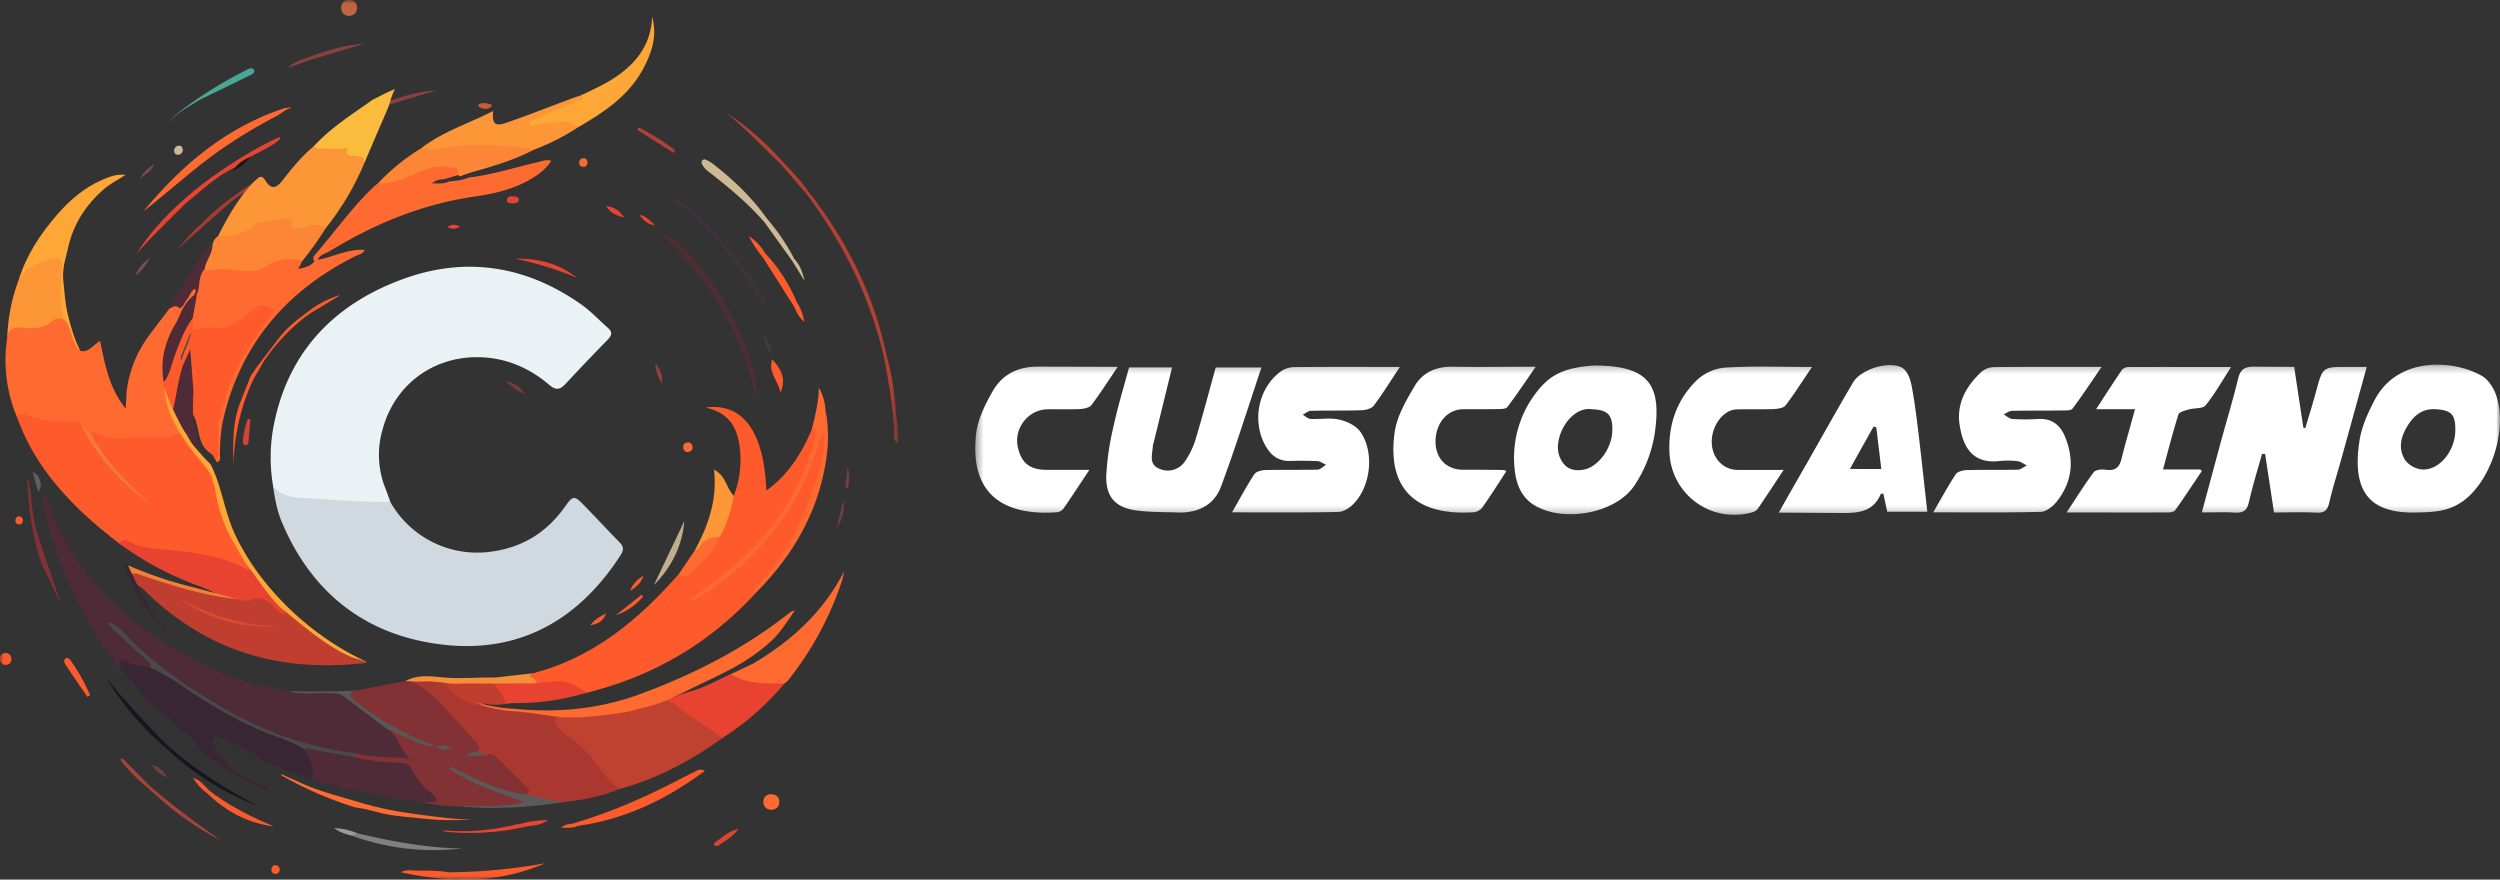
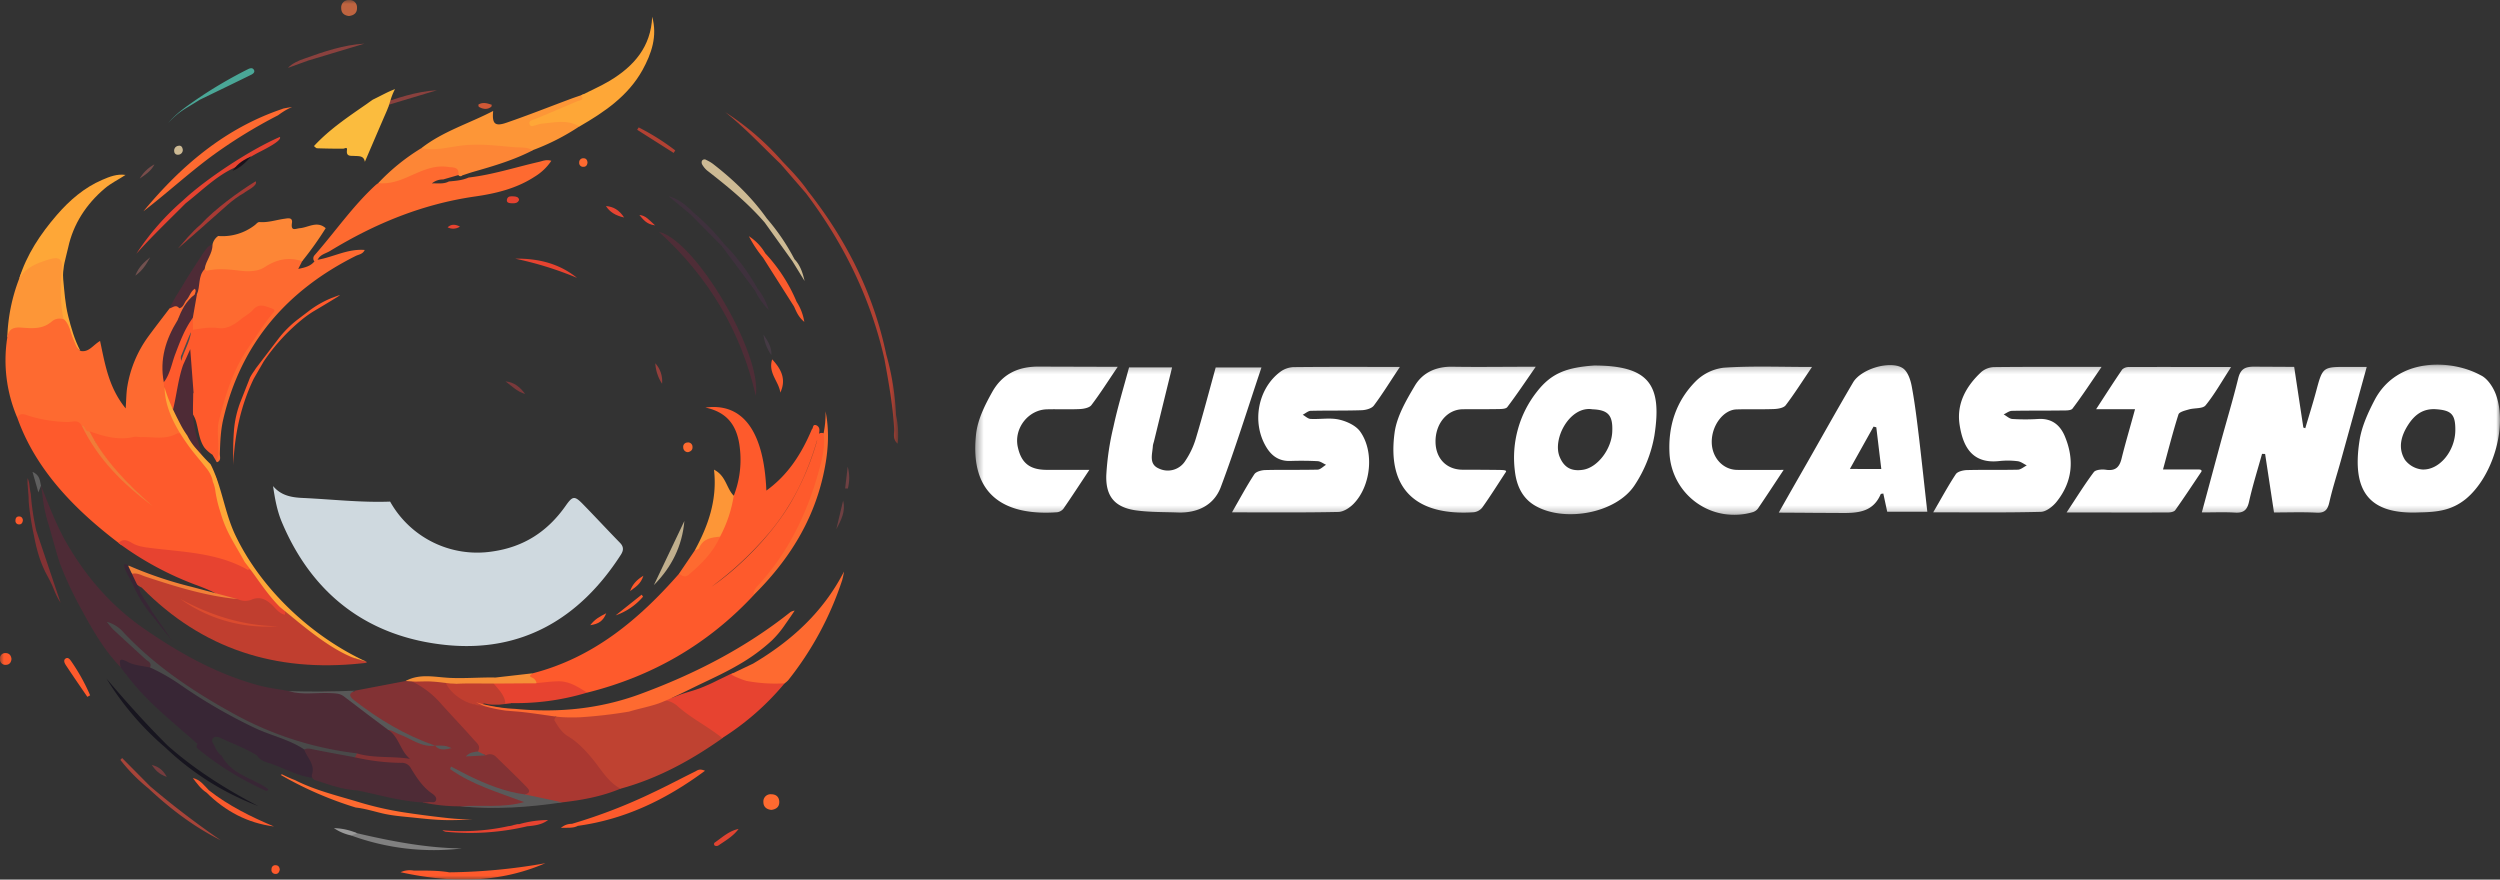
<svg xmlns="http://www.w3.org/2000/svg" width="324" height="114" fill="none">
  <rect width="100%" height="100%" fill="#333333" stroke="none" />
  <mask id="a" width="117" height="114" x="0" y="0" maskUnits="userSpaceOnUse" style="mask-type:luminance">
    <path fill="#fff" d="M116.389 0H0v114h116.389V0Z" />
  </mask>
  <g mask="url(#a)">
    <path fill="#A63A34" d="M33.133 23.495c-2.267 1.393-5.31 3.622-7.1 5.58-1.3 1.09-2.319 2.422-2.968 3.132l3.254-2.848c.405-.363.804-.735 1.22-1.085 1.334-1.127 2.536-2.412 4.09-3.27.295-.281 1.85-.95 1.504-1.509Z" />
-     <path fill="#EBF2F5" d="M35.393 62.994a21.979 21.979 0 0 1 .167-8.283c1.981-9.384 7.954-15.367 16.683-18.55 8.14-2.97 15.938-1.722 23.052 3.271 1.268.888 2.34 2.047 3.508 3.077.575.507.507.956-.013 1.486a326.473 326.473 0 0 0-5.494 5.752c-.702.761-1.245.878-2.107.137-2.64-2.26-5.717-3.55-9.224-3.594-6.004-.06-10.939 3.718-12.428 9.536a11.647 11.647 0 0 0 .386 7.401c.233.586.434 1.187.65 1.776-.196.537-.638.573-1.124.588-2.64.084-5.278.07-7.896-.312-.91-.15-1.833-.202-2.754-.157-1.676.109-2.858-.487-3.406-2.128Z" />
    <path fill="#CFD9DF" d="M35.391 62.995c.992 1.187 2.283 1.466 3.787 1.537 3.804.172 7.575.618 11.382.476a12.934 12.934 0 0 0 13.216 6.468c4.112-.576 7.203-2.6 9.542-5.938.895-1.267 1.14-1.31 2.209-.22 1.618 1.654 3.19 3.355 4.806 5.011.507.508.507.982.13 1.568-5.302 8.245-12.811 12.68-22.624 11.697-10.058-1.015-17.345-6.47-21.32-15.948-.613-1.463-.902-3.064-1.128-4.651Z" />
    <path fill="#FE5A2C" d="M97.637 77.177c-5.92 6.34-13.13 10.49-21.535 12.587-.287-.033-.586.06-.865-.05-1.636-.657-3.297-.98-5.072-.635a1.11 1.11 0 0 1-.73-.144c-.277-.175-.361-.546-.673-.682-.269-.12-.56-.254-.507-.591.063-.442.588-.135.788-.404 7.863-2.029 13.754-6.964 18.961-12.904.875-.086 1.39-.76 1.915-1.314 1.098-1.159 2.435-2.168 2.828-3.855a11.824 11.824 0 0 0 1.438-3.72c.127-.576.34-1.015.916-1.225a12.842 12.842 0 0 0 .804-5.958c-.254-2.68-1.291-4.79-4.49-5.463 4.903-.654 7.594 3.132 7.906 10.759 2.863-2.067 4.588-4.844 5.897-7.939.202-.157.073-.67.537-.537a.63.63 0 0 1 .436.568c.013.25-.026.5-.114.735-1.268 4.631-3.236 8.892-6.353 12.605a42.976 42.976 0 0 1-7.51 7.026c3.044-2.052 7.766-6.458 10.445-11.193a34.8 34.8 0 0 0 3.208-7.644c.124-.431-.026-1.367.994-1.014.464 1.595.03 3.178-.317 4.676a33.29 33.29 0 0 1-8.352 15.471c-.22.257-.407.54-.555.845ZM15.744 70.644C9.999 66.332 4.696 61.087 2.236 54.123c-.223-.931.723-.807 1.428-.713.744.109 1.48.267 2.204.474 1.177.276 2.392.347 3.594.21.897-.07 1.443.176 1.836.924.905 2.924 3.353 6.087 7.26 9.523-2.089-1.894-4.663-4.311-6.367-7.469-.188-.347-1.07-1.08-.812-1.565.705-.583 1.864.323 2.488.559.86.33 1.702.481 2.584.22.678-.2 1.337-.013 2.004 0a27.06 27.06 0 0 0 4.9-.233c.507.068.82.446 1.063.824.989 1.545 2.125 2.978 3.246 4.423.507.662.553 1.507.692 2.326.584 3.447 2.306 6.505 4.023 9.498.213.37.477.667.165 1.088-.457.35-.893.081-1.314-.068-2.58-.926-5.164-1.695-7.966-1.776-1.476-.038-2.96-.525-4.484-.532-.546 0-1.043-.35-1.474-.672a2.488 2.488 0 0 0-1.562-.52Z" />
    <path fill="#4E2B36" d="M53.463 97.636c-.959-1.113-1.71-2.404-2.843-3.37-1.306-.842-2.43-1.923-3.66-2.861-1.494-1.141-3.043-1.968-5.047-1.775-1.497.166-3.01.143-4.502-.069-1.326-.253-2.673-.4-3.969-.76-5.397-1.47-10.198-4.163-14.763-7.318-4.129-2.853-7.355-6.52-9.891-10.837-1.448-2.452-2.422-5.093-3.472-7.71 0 .036 0 .071.017.104.097.563.173 1.121.231 1.69a19.84 19.84 0 0 0 .779 3.405c.327 1.136.636 2.283.964 3.416.147.508.306 1.015.474 1.522a47.655 47.655 0 0 0 2.49 5.39c1.542 2.848 3.1 5.686 5.387 8.037.72-.14 1.38.175 2.07.276.636.097 1.268.47 1.917.041.307-.279.37-.545.277-.784 7.372 6.326 16.135 10.652 26.394 12.129 2.118.507 4.312.284 6.442.563.918.142 1.25-.452.705-1.089Z" />
    <path fill="#823234" d="M46.26 97.644c2.236.657 4.565.325 6.878.703-1.289-1.037-1.418-2.871-2.823-3.749.434-.441.725 0 1.088.15 1.595.682 3.097 1.626 4.87 1.826.066.035.131.073.195.114-.048 0-.079-.05-.13-.079-2.764-.585-5.209-1.846-7.49-3.451-1.029-.726-2.028-1.487-3.042-2.237-.345-.254-.947-.431-.837-.992.109-.56.794-.025 1.055-.421l6.553-1.25c.234-.16.492-.094.743-.087 2.161.28 3.551 1.745 4.883 3.25 1.331 1.503 2.746 2.921 4.01 4.481.448.555.76 1.159-.067 1.692-.076.02-.154.033-.233.04h.081c.409.02.566-.441.941-.48.761-.149 1.365.092 1.925.637 1.197 1.167 2.351 2.377 3.599 3.495.987.885.781 1.717-.393 2.047a27.669 27.669 0 0 1-7.426-2.551c1.689.999 4.141 1.732 6.594 2.427.325.091.672.111.928.352a.51.51 0 0 1 .152.573c-.073.196-.253.193-.415.214-2.75.319-5.526.37-8.286.152a22.69 22.69 0 0 1-4.82-.508c.3-.57.298-1.09-.22-1.554a1.941 1.941 0 0 1-.487-.571c-.999-2.156-2.909-2.536-4.989-2.584-.803-.016-1.572-.254-2.363-.32a.905.905 0 0 1-.898-.74c-.008-.305.208-.442.424-.579Z" />
    <path fill="#AA3831" d="M68.022 102.957c.98-.254.404-.776.122-1.068-1.245-1.283-2.536-2.51-3.822-3.766a1.08 1.08 0 0 0-1.362-.23c-.254-.349-.938.202-1.014-.508.423-.713-.183-1.116-.535-1.522-1.439-1.628-2.947-3.196-4.393-4.819a11.742 11.742 0 0 0-3.678-2.752c1.119-.555 2.283-.048 3.424-.152.396.061.82-.066 1.19.178 1.194 1.253 2.133 2.856 4.11 3.064 2.177.116 4.312.727 6.486.877 1.149.079 2.267 0 3.373.507a13.145 13.145 0 0 0 2.704 2.572c1.521 1.015 2.587 2.488 3.69 3.898.543.693.979 1.453 1.775 1.912.409.239.584.591.34 1.058-2.422 1.015-4.966 1.481-7.553 1.776-1.164.116-2.315-.132-3.482-.11-.48.016-1.337.003-1.375-.915Z" />
    <path fill="#BF4231" d="M80.427 102.214c-1.59-.837-2.443-2.386-3.518-3.708-.964-1.184-1.97-2.282-3.297-3.084-.804-.484-1.316-1.293-1.776-2.1.196-.779.86-.705 1.428-.76 4.373-.44 8.766-.739 12.976-2.136a1.285 1.285 0 0 1 1.29.253c1.804 1.367 3.784 2.476 5.58 3.868.375.294.761.556.508 1.126-4.061 2.871-8.37 5.22-13.191 6.541Z" />
    <path fill="#C03E2F" d="M46.758 85.982c-10.99 1.152-20.544-1.841-28.373-9.817-.822-.393-1.316-1.015-1.33-1.953.402-.411.78-.076 1.155.04 2.24.693 4.43 1.522 6.72 2.06 1.93.456 4.63 1.407 5.834.585.363.08.725.33 1.09.226 2.301-.66 3.782.64 5.205 2.108 2.668 2.402 8.603 5.846 8.755 6.01.451.214 2.985.617.944.741Z" />
-     <path fill="#FD9637" d="M47.212 19.963c-.936-.29-1.497-1.388-2.443-1.357-1.356.043-2.764-.254-4.083.33-1.57 1.293-2.838 2.858-4.078 4.453-.868 1.116-1.522 1.139-2.222 0-.353-.568-.621-.609-1.058-.22-2.739 2.44-5.05 7.415-5.05 7.415.087.589.468.761.998.688 1.29-.206 2.637-.437 3.685-1.19 1.047-.753 2.242-.614 3.353-.928.355-.1.629.14.821.459.444.738 1.073.784 1.862.583a22.551 22.551 0 0 1 3.21-.621 35.08 35.08 0 0 0 5.073-8.593c.206-.367.233-.926-.068-1.02Z" />
    <path fill="#FE6A30" d="m39.16 33.853-.508 1c.903-.186 1.596-.36 2.098-.977a.44.44 0 0 1 .43-.213c2.01-.337 3.864-1.443 6.088-1.268-.254.548-.761.583-1.134.76-8.93 4.464-14.898 11.325-17.198 21.175-.348 1.49-.398 2.993-.444 4.507 0 .368.198.863-.358 1.066-.02 0-.068-.049-.09-.081a.808.808 0 0 1-.052-.115c0-1.268-.344-2.498-.39-3.766a7.278 7.278 0 0 1 .208-1.983 32.59 32.59 0 0 1 6.034-12.486c.192-.254.565-.53.253-.862-.274-.29-.636-.077-.923.096-1.106.667-1.983 1.641-3.236 2.138-1.568.619-3.153.076-4.712.307-.203.028-.447-.216-.56-.464-.072-.485-.298-.928-.374-1.41.274-1.015.627-2.03.8-3.06.162-.656-.034-1.338.134-1.998.167-.659.327-1.4 1.108-1.699a18.047 18.047 0 0 1 4.973-.114c1.487.14 2.861-.55 4.177-1.167 1.033-.484 2.03-.377 3.044-.162.403.096.75.269.632.776Z" />
    <path fill="#382635" d="M15.645 86.52c-.152-.799-.322-1.4.906-.735.844.459 1.92.507 2.891.722a2.173 2.173 0 0 1 1.633.432c3.242 2.166 6.407 4.471 9.927 6.18 1.776.858 3.505 1.79 5.412 2.362 1.152.345 2.303.76 3.297 1.466a4.482 4.482 0 0 1 1.469 2.817c.079.622-.132.967-.76 1.03-1.837-.254-3.46-1.149-5.17-1.775-.685-.254-1.491-.348-1.907-1.094-1.436-.877-2.998-1.488-4.525-2.173-.367-.165-.831-.444-1.177-.101-.387.383.067.76.211 1.123.188.47.497.88.895 1.192-.094.604-.545.447-.814.28-.847-.531-1.73-1.028-2.356-1.847-2.93-2.615-6.044-5.035-8.542-8.116-.466-.578-.926-1.17-1.39-1.763Z" />
    <path fill="#FE5A2C" d="M25.012 42.73c1.113-.16 2.186-.373 3.36-.203 1.015.147 2.03-.477 2.846-1.141.507-.431 1.146-.736 1.577-1.238.804-.936 1.659-.434 2.478-.155.583.195.137.523-.04.743-1.091 1.342-1.994 2.813-2.978 4.228-2.029 2.897-3.028 6.183-3.875 9.526-.282 1.108-.069 2.341-.086 3.515 0 .586.063 1.187-.297 1.715-.152-.254-.307-.523-.462-.784a4.851 4.851 0 0 1-1.014-.885c-.69-.966-.761-2.14-1.06-3.234a3.586 3.586 0 0 0-.761-1.521c-.563-2.03-.178-4.124-.467-6.087a.735.735 0 0 1-.568.23.677.677 0 0 1-.533-.527c.16-1.433.835-2.699 1.322-4.025a.507.507 0 0 1 .558-.157Z" />
    <path fill="#FD8636" d="M39.16 33.853c-1.758-.576-3.298-.254-4.868.776-.837.55-2.052.589-3.107.462-1.468-.173-2.919-.35-4.385 0-.07.017-.185-.137-.281-.21-.65-.523-.16-1.122.043-1.55.29-.56.616-1.1.974-1.618.09-.46.357-.866.745-1.129a6.813 6.813 0 0 0 4.763-1.425c.196-.15.343-.401.617-.38 1.108.088 2.148-.287 3.223-.43.383-.048 1.073-.238.954.55-.168 1.132.464.726 1.045.673 1.105-.104 2.224-.982 3.327 0a43.436 43.436 0 0 1-3.05 4.281Z" />
    <path fill="#4E2B36" d="M40.413 100.436c.487-1.342-.611-2.212-.984-3.297a.468.468 0 0 1 .555-.378c2.03.368 4.083.634 6.024 1.385 1.959.455 3.961.696 5.972.72a1.311 1.311 0 0 1 1.289.728c.738 1.212 1.522 2.42 2.729 3.249.281.19.6.474.525.801-.117.508-.622.254-.962.307a6.67 6.67 0 0 1-.76.043c-2.91-.139-5.684-.996-8.514-1.557-1.72-.099-3.34-.624-4.951-1.179-.39-.137-.961-.158-.923-.822Z" />
    <path fill="#E74330" d="M36.91 79.672c-.797-.185-1.205-.872-1.76-1.37-.733-.661-1.522-1.014-2.516-.6a2.194 2.194 0 0 1-1.826-.059 20.017 20.017 0 0 0-2.319-.459c-1.014-.198.642.048-2.79-1.268a40.743 40.743 0 0 1-10.337-5.542c.563-.598 1.144-.362 1.714-.02.693.418 1.42.533 2.24.64 4.345.562 8.826.6 12.795 2.86.406-.178.647.096.822.368a31.83 31.83 0 0 0 3.705 4.634c.259.268.419.461.272.816ZM95.118 87.225h-.03l-.08.018c-.052.02-.11.036-.17.053a.308.308 0 0 1-.151.054c-.563.286-1.139.553-1.705.829-.766.39-1.551.739-2.353 1.047-.82.302-1.67.508-2.488.804-.429.16-.847.34-1.284.475-.185.056-.37.109-.558.16l-.187.088c.57.067 1.112.289 1.565.642 1.805 1.659 4.035 2.721 5.924 4.258a34.237 34.237 0 0 0 8.088-7.101c.003-.535-4.129-1.184-6.571-1.327Z" />
    <path fill="#FD9637" d="M54.609 19.2c2.79-2.18 6.145-3.174 9.305-4.82-.162 1.669.223 2.044 1.73 1.522 2.817-.969 5.58-2.067 8.37-3.107.433-.162.87-.304 1.305-.454.254-.15.492-.157.62.14a.672.672 0 0 1-.229.788 6.4 6.4 0 0 1-1.408.82 19.059 19.059 0 0 1-3.725 1.37c1.088-.386 2.302-.32 3.52-.146.619.09 1.207.208.99 1.07a29.367 29.367 0 0 1-6.045 3.08c-2.465.345-4.925.142-7.383-.086-1.456-.135-2.79.459-4.215.573-1.03.094-2.09.256-2.835-.75ZM8.308 41.715c-.781.266-1.585.447-2.133 1.192-.373.508-.954.63-1.575.37-.87-.36-1.803 0-2.701-.228-.464-.124-.685.388-.956.695.081-2.604.6-5.176 1.534-7.608.622-1.943 2.143-2.81 3.98-3.221 1.169-.254 1.793.124 1.752 1.382-.07 2.247-.393 4.517.327 6.734a.621.621 0 0 1-.228.684Z" />
    <path fill="#FEA737" d="M8.308 41.715c-.52-2.267-.507-4.544-.289-6.847.122-1.337-.39-1.646-1.679-1.243-1.522.477-3.02.994-3.862 2.519.976-3.16 2.772-5.834 4.912-8.31 1.644-1.889 3.52-3.517 5.856-4.524.954-.413 1.918-.796 3.026-.641-.905.606-1.892 1.062-2.719 1.775-2.389 2.029-4.058 4.608-4.71 7.609-.286 1.319-.793 2.675-.649 4.151.157 1.596.254 3.193.642 4.748.388 1.555.83 3.097 1.582 4.525-1.39-.865-1.392-2.509-2.11-3.761ZM75.094 16.394c-1.608-.969-3.32-.507-5.004-.35-.165.015-.322.106-.487.134-.342.061-.832.396-.981-.101-.15-.497.441-.508.76-.655 1.816-.773 3.645-1.521 5.45-2.308.255-.109.972-.106.493-.76 1.235-.627 2.513-1.18 3.698-1.887 3.132-1.882 5.346-4.408 5.5-8.299.7 2.521-.085 4.786-1.267 6.932-1.877 3.365-4.938 5.425-8.162 7.294Z" />
    <path fill="#E74330" d="M72.29 88.296c-.921.025-1.837.151-2.755.233a1.068 1.068 0 0 0-.662-.312c-1.669-.036-3.34-.086-4.989.271-.667.507-.36 1.015.094 1.428l1.494 1.314.76-.086.019-.023a31.9 31.9 0 0 0 9.838-1.357c-1.165-.733-2.336-1.512-3.8-1.468Z" />
-     <path fill="#FE6A30" d="M106.74 56.146c-.482.508-.624 1.192-.814 1.831-2.511 8.451-7.959 14.594-15.167 19.36-.246.16-.505.302-.773.423-.094.04-.228 0-.568-.036.852-.629 1.547-1.146 2.25-1.658 5.579-4.071 10.185-8.933 12.718-15.494.53-1.372 1.111-2.74 1.291-4.215.028-.239.431-.966-.459-.718.419-1.775.898-3.533.901-5.397.544.933.845 1.987.875 3.066.149.967.314 1.938-.254 2.838Z" />
    <path fill="#FD9637" d="M95.093 64.24a16.819 16.819 0 0 1-1.776 5.31c-.651.69-1.557 1.066-2.19 1.796a.675.675 0 0 1-.849.188.67.67 0 0 1-.235-.206c1.745-3.206 2.937-6.556 2.491-10.46 1.58.8 1.603 2.43 2.559 3.372Z" />
    <path fill="#4F2D37" d="M85.393 30.049c4.783 1.088 13.389 15.83 12.56 21.248-1.918-8.314-6.055-15.344-12.56-21.248Z" />
    <path fill="#FC6A30" d="M106.739 56.146c.189-.933.274-1.885.254-2.838.57 2.818.309 5.618-.32 8.37-1.387 6.105-4.636 11.139-9.047 15.489a1.74 1.74 0 0 1 .553-1.228c4.005-4.324 6.473-9.493 7.997-15.103.411-1.469.779-3.08.563-4.69Z" />
    <path fill="#5A5A5A" d="m68.02 102.957 4.854 1.03c-4.4.657-8.813.951-13.257.507 2.747-.182 5.53.234 8.309-.542-3.297-1.251-6.709-2.22-9.6-4.287l.135-.314c.73.378 1.456.761 2.194 1.131 2.348 1.144 4.745 2.136 7.365 2.475Z" />
    <path fill="#4E2B36" d="M27.536 31.705c.038 1.177-.875 2.049-1.014 3.168-.9.93-.523 2.247-1.015 3.297-.079.078-.16.152-.254.228-.542.42-.867 1.014-1.306 1.537-.34.393-.649.545-.986 0-.335-.097-.662.575-1 0l.804-1.471c1.438-2.359.066-.023 1.438-2.359.718-1.116 1.428-2.242 2.161-3.348.317-.426.576-.92 1.172-1.052Z" />
    <path fill="#FE6A30" d="M90.047 71.328c.187-.089.489-.135.545-.276.507-1.269 1.605-1.395 2.729-1.502-.893 2.029-2.422 3.55-4.089 4.953-.476.404-.847.092-1.235-.15l2.05-3.025Z" />
    <path fill="gray" d="M46.302 107.991c4.466 1.043 8.956 1.908 13.561 1.968a31.125 31.125 0 0 1-14.365-1.686c.076-.637.485-.335.804-.282Z" />
    <path fill="#585858" d="M46.02 89.508c-.877.357-.804.707-.094 1.268 3.196 2.478 6.625 4.527 10.46 5.858-1.794.254-3.138-.943-4.682-1.483-.467-.162-.857-.528-1.385-.55-1.912-1.441-3.837-2.869-5.732-4.335-.555-.431-1.156-.41-1.788-.441-1.795-.089-3.611.276-5.384-.254 2.867.088 5.736.067 8.605-.063Z" />
    <path fill="#F28037" d="M30.807 77.643c-4.122-.395-8.04-1.618-11.944-2.911-.547-.18-1.07-.508-1.691-.378-.665-.114-.852-.46-.507-1.058a50.88 50.88 0 0 0 8.181 2.762" />
    <path fill="#F68F37" d="M60.881 89.397c-.563-.039-1.128-.064-1.694-.102a7.512 7.512 0 0 0 2.08.127l-.386-.025Z" />
    <path fill="#382635" d="M25.58 96.388c.762.107 1.22.708 1.822 1.073.413.254.76.703 1.35.508 1.267 2.455 4.04 2.853 6.033 4.311-.132.35-.353.193-.508.122a39.286 39.286 0 0 1-8.536-5.28c-.328-.275-.317-.287-.16-.734Z" />
    <path fill="#17151F" d="M21.724 96.62c-2.774-2.762-5.384-5.676-7.918-8.664a37.445 37.445 0 0 0 7.64 8.938 35.88 35.88 0 0 0 12.03 7.578c-4.2-2.199-8.194-4.697-11.752-7.852Z" />
    <path fill="#C0AF8D" d="M88.696 67.517c-.28 3.248-1.651 5.993-3.954 8.313l3.954-8.313Z" />
    <path fill="#E64330" d="M74.782 36.012a44.185 44.185 0 0 0-8.024-2.49c2.952-.044 5.698.608 8.024 2.49ZM36.269 17.748c-3.804 1.639-9.584 5.43-12.56 8.235a32.864 32.864 0 0 0-6.03 6.896c2.041-2.282 4.243-4.382 6.391-6.538 2.257-1.753 4.263-3.868 7.025-4.9.589-.672 1.352-1.1 2.113-1.522.368-.223 3.447-1.633 3.061-2.17Z" />
    <path fill="#FE5A2C" d="M11.322 90.314c-.92-1.347-1.851-2.686-2.752-4.058-.172-.254-.413-.672-.07-.908.342-.236.598.162.78.424a25.363 25.363 0 0 1 2.402 4.34l-.36.202ZM100.075 46.573c1.202 1.29 1.849 2.615 1.052 4.311-.18-1.453-1.62-2.54-1.052-4.311Z" />
    <path fill="#FE6A30" d="M99.972 104.963c-.626-.06-1.03-.39-1.037-1.014a.938.938 0 0 1 .613-.962.931.931 0 0 1 .401-.052c.642 0 1.038.36 1.045.999.008.639-.4.948-1.022 1.029Z" />
    <path fill="#BF6440" d="M45.235 2.075c-.62-.064-1.015-.376-1.015-1.038A.962.962 0 0 1 45.235 0a.952.952 0 0 1 1.032 1.014c.018.668-.396.977-1.032 1.06Z" />
    <path fill="#B24133" d="M82.77 16.51a30.158 30.158 0 0 1 4.743 2.983l-.206.327-4.73-3 .193-.31Z" />
    <path fill="#A74439" d="M28.626 108.907a111.578 111.578 0 0 1-9.166-7.002c-1.21-1.223-2.421-2.444-3.632-3.663l-.23.239a22.222 22.222 0 0 0 3.626 3.682c2.843 2.666 5.915 4.999 9.402 6.744Z" />
    <path fill="#E04431" d="M95.723 107.429c-.698.953-1.704 1.522-2.645 2.161a.516.516 0 0 1-.444 0 .256.256 0 0 1-.095-.22.25.25 0 0 1 .13-.201c.96-.67 1.837-1.492 3.054-1.74Z" />
-     <path fill="#D14536" d="M32.455 54.35c-.079.941-.147 1.885-.241 2.823-.023.241-.084.55-.406.525-.322-.025-.358-.31-.33-.568.074-.977.291-1.937.645-2.85l.332.07Z" />
    <path fill="#FE5A2C" d="M1.488 85.401c-.033.431-.254.736-.682.761a.715.715 0 0 1-.817-.76.682.682 0 0 1 .672-.762c.508-.022.774.274.827.761ZM83.34 77.329a8.172 8.172 0 0 1-3.55 2.422l3.366-2.68.185.258Z" />
    <path fill="#E54432" d="M78.529 26.703c.976.082 1.717.508 2.356 1.486-1.126-.256-1.852-.704-2.356-1.486Z" />
    <path fill="#E74330" d="M67.275 106.814a1.056 1.056 0 0 0-.239 0l-.093.023-.353.081c-.225.082-.46.133-.697.153a27.799 27.799 0 0 1-8.558.524c.129.098.277.167.434.201 3.538.347 7.109.107 10.569-.71.948-.089 1.894-.193 2.688-.812-1.27.01-2.53.192-3.751.54Z" />
    <path fill="#4AA797" d="M32.923 9.084c-.165-.345-.507-.253-.761-.129a57.239 57.239 0 0 0-6.627 3.886c-1.897 1.323-2.645 1.851-3.726 3.076 1.555-1.6 1.933-1.63 4.094-2.995 2.229-1.08 4.46-2.156 6.683-3.25.202-.106.474-.301.337-.588Z" />
    <path fill="#382635" d="m22.332 83.068-2.707-3.939c-.456-.948-1.23-1.717-1.56-2.736l-1.488-3.125c-.662-.428-.507.155-.413.39.332.762.738 1.477 1.113 2.21a15.81 15.81 0 0 0 2.1 3.515" />
    <path fill="#FE6A30" d="m97.609 85.998-2.871 1.37c.128.092.262.177.4.253.486.235.989.433 1.504.594l.11.033a20.43 20.43 0 0 0 4.937.312c.171-.123.329-.26.472-.414a41.748 41.748 0 0 0 6.985-12.952c.1-.37.18-.743.238-1.121-2.688 5.237-6.807 8.983-11.775 11.925Z" />
    <path fill="#6E4042" d="m108.382 68.6.885-3.716c.362 1.387-.272 2.549-.885 3.715Z" />
    <path fill="#FE6A30" d="M89.18 58.6a.612.612 0 0 1-.633-.637.542.542 0 0 1 .507-.609.564.564 0 0 1 .693.543c.04.395-.198.61-.566.702Z" />
    <path fill="#7A393B" d="M65.519 49.43c1.128.1 1.907.761 2.536 1.626-1.004-.276-1.722-1.022-2.536-1.625Z" />
    <path fill="#453A44" d="M98.948 43.376c.538.797 1.091 1.583 1.015 2.635a5.613 5.613 0 0 1-1.014-2.635Z" />
    <path fill="#CF5836" d="M63.738 13.583c-.045.175-.043.231-.068.254-.53.406-1.073.312-1.605.015a.376.376 0 0 1-.048-.314c.593-.335 1.15-.148 1.721.045Z" />
    <path fill="#CDBA94" d="M23.69 19.397a.611.611 0 0 1-.604.654.448.448 0 0 1-.508-.439.614.614 0 0 1 .302-.637.62.62 0 0 1 .236-.078c.368-.078.523.165.573.5Z" />
    <path fill="#FE6A30" d="M58.127 106.031a132.914 132.914 0 0 1-6.15-.805 43.632 43.632 0 0 1-5.786-1.366c-2.688-.804-5.45-1.479-7.94-2.75a14.585 14.585 0 0 1-.53-.21c-.401-.168-.792-.358-1.18-.551l-.155.084a46.91 46.91 0 0 0 9.724 4.225c1.134.125 2.242.465 3.35.733 1.337.325 2.701.424 4.058.563 1.41.145 2.805.307 4.226.33 1.174.02 2.343-.025 3.515-.089a29.525 29.525 0 0 1-3.133-.164Z" />
    <path fill="#B24133" d="M116.123 53.788a34.032 34.032 0 0 0-1.189-7.584c-.018-.086-.051-.177-.074-.266-1.651-7.888-5.179-14.877-10.145-21.172-.951-1.387-2.112-2.597-3.279-3.805a34.792 34.792 0 0 0-7.441-6.421c2.569 2.029 4.8 4.44 7.162 6.703l3.297 3.804c4.865 6.457 8.37 13.564 10.163 21.472.553 3.02 1.098 6.039 1.268 9.11.02.601-.236 1.268.451 1.874a11.185 11.185 0 0 0-.213-3.715Z" />
    <path fill="#CDBA94" d="M102.968 33.6a27.526 27.526 0 0 0-3.584-5.283c-1.945-2.737-4.34-5.032-6.984-7.079a5.132 5.132 0 0 0-.868-.507.39.39 0 0 0-.447-.006.392.392 0 0 0-.11.112.557.557 0 0 0 .022.472c.164.293.377.555.629.776 2.663 2.072 5.273 4.198 7.487 6.764l3.586 5.004 1.578 2.564c-.239-1.042-.563-2.057-1.309-2.817Z" />
    <path fill="#FE5A2C" d="M43.081 38.586h-.017a12.934 12.934 0 0 0-3.107 1.775l-1.337 1.015a13.593 13.593 0 0 0-2.561 2.559l-2.902 3.804c-.152.254-.33.487-.48.718-.096.15-.184.307-.27.464l-1.198 3.044a13.33 13.33 0 0 0-.892 3.887 36.955 36.955 0 0 0-.084 1.588c-.03.946 0 1.892 0 2.836.165-3.88.933-7.634 2.645-11.183.435-.754.87-1.505 1.304-2.254a25.258 25.258 0 0 1 4.897-5.377 13.528 13.528 0 0 1 1.72-1.21c.93-.553 1.864-1.105 2.79-1.684.172-.1.335-.214.487-.342-.343.109-.672.233-.995.36Z" />
    <path fill="#6E4042" d="m109.53 63.304.33-2.82c.259.924.267 1.901.022 2.83l-.352-.01Z" />
    <path fill="#FA5A2D" d="M27.07 102.417c-.615-.626-1.127-1.385-2.083-1.582.533.692 1.03 1.407 1.775 1.884 2.443 2.42 5.326 3.954 8.748 4.393-2.983-1.256-5.87-2.681-8.44-4.695Z" />
    <path fill="#3F313D" d="M98.165 37.383a26.776 26.776 0 0 0-4.337-5.785 29.335 29.335 0 0 0-3.992-4.086c-.903-.915-1.874-1.73-3.178-2.08l2.861 2.382 4.033 4.088 4.311 5.778a9.289 9.289 0 0 0 1.776 2.51 8.161 8.161 0 0 0-1.474-2.807Z" />
    <path fill="#FE5A2C" d="M81.659 76.603c.281-.811.793-1.415 1.724-1.993-.327 1.108-1.085 1.506-1.724 1.993Z" />
    <path fill="#72514F" d="M19.464 33.346c-.462.806-.893 1.645-1.928 2.379.457-1.19 1.197-1.786 1.928-2.38Z" />
    <path fill="#5F5F5F" d="M5.313 62.946c-.111.29-.226.576-.34.865-.233-.82-.464-1.636-.76-2.658.989.431.945 1.169 1.1 1.793Z" />
    <path fill="#FC5B2D" d="M103.239 39.105a21.176 21.176 0 0 0-4.058-6.274 6.577 6.577 0 0 0-2.125-2.22 15.16 15.16 0 0 0 1.826 2.773l4.025 6.34c.297.655.55 1.337 1.331 1.994a6.727 6.727 0 0 0-.999-2.613Z" />
    <path fill="#9A9A9A" d="m46.3 107.992-.803.281a6.31 6.31 0 0 1-2.217-.946 7.999 7.999 0 0 1 3.02.665Z" />
    <path fill="#E74330" d="M67.273 25.907c-.167.431-.547.454-.918.44-.314-.016-.76-.031-.652-.508.11-.477.566-.401.931-.386.287.03.583.076.64.454Z" />
    <path fill="#943F3B" d="M84.93 47.084a3.457 3.457 0 0 1 .874 2.64 5.284 5.284 0 0 1-.875-2.64Z" />
    <path fill="#FE5A2C" d="M76.492 81.026c.65-.837 1.269-1.13 2.078-1.552-.409 1.015-.972 1.39-2.078 1.552Z" />
    <path fill="#E54432" d="M82.86 27.86c.839.069 1.267.667 2.043 1.35-1.171-.15-1.57-.817-2.044-1.35Z" />
    <path fill="#FE6A30" d="M76.14 21.078c-.035.332-.205.555-.55.543a.507.507 0 0 1-.527-.566.521.521 0 0 1 .555-.545c.353 0 .5.236.523.568Z" />
    <path fill="#FE5A2C" d="M36.257 112.709c-.073.353-.24.584-.593.551a.505.505 0 0 1-.474-.619.488.488 0 0 1 .352-.495.509.509 0 0 1 .216-.013c.35.023.476.287.5.576Z" />
    <path fill="#794C4A" d="M18.104 23.148a4.865 4.865 0 0 1 1.908-1.844c-.414.85-1.172 1.345-1.908 1.844Z" />
    <path fill="#773C3E" d="M21.62 100.685c-1.094-.365-1.522-.954-1.958-1.55.763.188 1.397.538 1.958 1.55Z" />
    <path fill="#FE5A2C" d="M58.201 113.053a5.667 5.667 0 0 0-.565-.086c-1.34-.17-2.688-.129-4.035-.142a2.805 2.805 0 0 0-1.687.216c6.577 1.428 12.745 1.428 18.768-1.169a74.534 74.534 0 0 1-12.48 1.181ZM2.968 67.395c-.033.347-.17.588-.528.568a.453.453 0 0 1-.438-.492c0-.335.154-.556.507-.538.292.013.416.22.459.462Z" />
    <path fill="#823234" d="M3.712 64.541c-.028.812.327 3.244.69 4.872.096.507.205 1.015.322 1.51.02.058.038.113.053.172A15.388 15.388 0 0 0 5.908 74.2c.254.477.508.939.743 1.43.236.493.419 1.016.65 1.497.163.337.346.664.548.98l-3.15-9.342a32.722 32.722 0 0 1-.71-4.757c-.231-1.137-.117-1.383-.411-2.03-.038.865.015.761.134 2.562Z" />
    <path fill="#FE6A30" d="M36.628 14.53c.388-.256.799-.476 1.227-.657-.395.048-.791.121-1.182.203l-.063.035c-7.426 2.5-13.117 7.355-18.022 13.27 2.972-2.283 5.729-4.82 8.74-7.064a64.551 64.551 0 0 1 8.706-5.374c.2-.142.388-.284.594-.414Z" />
    <path fill="#8A413E" d="M47.235 5.656c-2.729.157-5.252 1.037-7.77 1.932-.787.254-1.682.688-2.149 1.21l2.508-.905.148-.054 7.263-2.183Z" />
    <path fill="#E74330" d="M58.012 29.46c.467-.423.946-.418 1.595-.096a1.55 1.55 0 0 1-1.595.096Z" />
    <path fill="#FD5A2C" d="M91.368 99.893c-.72-.324-.989-.05-1.268.09-1.849.912-3.667 1.881-5.532 2.756a69.32 69.32 0 0 1-10.451 4.03 2.077 2.077 0 0 0-1.428.535c.76-.076 1.522.086 2.199-.274 6.092-.839 11.418-3.391 16.48-7.137Z" />
    <path fill="#F07C38" d="M10.58 55.132c.685-.213.655.54 1.015.76 1.973 3.883 4.999 6.869 8.197 9.712-3.817-2.838-7.122-6.112-9.211-10.472Z" />
    <path fill="#494949" d="M46.008 98.146c-1.775-.332-3.58-.652-5.369-1.014-.41-.082-.804-.203-1.21 0-1.98-1.327-4.336-1.799-6.46-2.816a68.307 68.307 0 0 1-9.383-5.425 25.89 25.89 0 0 0-4.142-2.391c.272-.622-.274-.787-.598-1.08-1.4-1.279-2.795-2.56-4.185-3.846-.29-.315-.563-.646-.817-.991.87.243 1.646.745 2.225 1.438 4.1 4.344 9.006 7.608 14.187 10.464a43.58 43.58 0 0 0 16.006 5.151l-.254.51Z" />
    <path fill="#FE6A30" d="M25.243 37.422c-.548.352-.672 1.014-1.068 1.456-.317.357-.396.986-.959 1.07a1.21 1.21 0 0 0-.066-.092c-.428-.395-.783.026-1.169.107-.913 1.202-1.839 2.394-2.734 3.611a15.202 15.202 0 0 0-2.734 6.448c-.15.839-.14 1.706-.226 2.909-2.209-2.714-2.675-5.737-3.317-8.745-.944.553-1.453 1.521-2.554 1.293-.507-.375-.644-.943-.888-1.476-.395-.862-.477-1.877-1.197-2.587a1.541 1.541 0 0 0-1.656.28c-1.195 1.014-2.587.859-3.926.76-1.085-.081-1.654.238-1.808 1.299a18.956 18.956 0 0 0 1.293 10.368c.317-.627.842-.457 1.314-.297a17.44 17.44 0 0 0 5.159.862c.71.023 1.387-.373 1.871.444.523 0 .383.905 1.015.76 1.854.655 3.715 1.205 5.719.739.317-.074.67.028 1.014.018 1.575-.04 3.201.373 4.682-.508.873.198.254-.918.023-1.336-.817-1.56-.822-1.846-1.458-3.475-.18-.464-.31-1.66-.231-1.798a.804.804 0 0 0 .254-.68c-.143-2.313.545-4.41 1.64-6.403a1.016 1.016 0 0 0 .148-.832.835.835 0 0 0-.239-.282l2.115-3.158c-.017-.236.236-.451-.017-.755Z" />
    <path fill="#585858" d="m61.949 97.39 1.014.508-2.605.136c.564-.583 1.099-.562 1.59-.644ZM56.384 96.627c.626.038 1.283-.125 2.133.337-.959.22-1.603.297-2.136-.332l.003-.005Z" />
    <path fill="#C03E2F" d="M62.798 91.172c.314.084.635.134.959.152h.938c.254-.02.523-.048.779-.086h.015c0-1.223-1.126-2.095-1.712-2.91-1.94 0-4.088.148-6.026.15.761 1.636 2.876 2.952 4.895 3.016-.507-.287-.642-.325-.195-.14.073-.066.233-.21.347-.182Z" />
    <path fill="#DB4B2E" d="M36.02 81.156a19.201 19.201 0 0 1-12.654-3.533c3.957 2.136 8.121 3.482 12.654 3.533Z" />
    <path fill="#FE6A30" d="M69.849 20.98c-3.044.697-6.009 1.666-9.113 2.029-.814.365-1.687.43-2.56.507-.684.373-1.445.218-2.203.254a2.177 2.177 0 0 1 1.446-.508l1.995-.576.254.023c.409-.778.11-1.283-.715-1.521a4.967 4.967 0 0 0-2.965-.074c-2.379.736-4.654 1.75-6.98 2.63a3.328 3.328 0 0 0-.304.22c-2.985 2.737-5.278 6.088-7.93 9.106a.614.614 0 0 0-.031.809l.431-.213c.312-.69 1.05-.804 1.605-1.144 5.816-3.55 12.007-6.087 18.796-7.058 2.72-.39 5.385-1.038 7.736-2.577a6.847 6.847 0 0 0 2.143-2.05c-.67-.2-1.136.036-1.605.143Z" />
    <path fill="#4C4C4C" d="M23.492 46.788c-.375-1.522.601-2.61 1.268-3.804-.142 1.364-.936 2.506-1.268 3.804Z" />
    <path fill="#4E2B36" d="M25.245 38.165c-1.139.84-1.732 2.047-2.224 3.32-1.542 2.483-2.359 5.103-1.79 8.057l1.098-.692c.408-.93.56-1.933.826-2.899.452-1.65 1.405-3.104 1.834-4.763.17-1.004.345-2.01.528-3.015l-.272-.008Z" />
    <path fill="#FE5A2C" d="M21.23 49.542c.814-1.06 1.014-2.382 1.46-3.586.632-1.659 1.236-3.318 2.299-4.763l.023 1.54-.254.253c-.408.948-.794 1.91-1.174 2.87-.114.292-.358.59-.09.924l.254.507c.634.393.394.982.254 1.481a12.216 12.216 0 0 0-.487 3.107c0 .616-.122 1.306-1.037 1.238-.923-1.017-1.207-2.267-1.248-3.571Z" />
    <path fill="#4E2B36" d="M26.04 58.54c-.21-.816-.463-1.62-.669-2.44a11.529 11.529 0 0 1-.355-2.495c-.025-.847.02-1.694.023-2.536a.328.328 0 0 1 .046-.173c-.137-1.813-.277-3.662-.429-5.645-.378.84-.647 1.438-.918 2.029-.654 1.828-.86 4.022-1.334 5.889.088.325.204.643.347.948.221.44.023.383.294.794.272.411.168.568.508.98.207.33.395.675.56 1.029.015 0 2.085 2.777 2.1 2.79a.273.273 0 0 0 .183-.18 6.422 6.422 0 0 1-.355-.99Z" />
    <path fill="#8A413E" d="M56.635 11.694c-2.726.157-5.25 1.037-7.77 1.932-.784.254-1.68.685-2.147 1.208l2.506-.903.15-.053 7.261-2.184Z" />
    <path fill="#FBBC3E" d="M50.013 12.064c-.57.284-1.137.578-1.71.857-.253.18-.507.358-.748.533-2.41 1.674-4.857 3.297-6.868 5.48.135.1.269.277.408.282 1.122.039 2.243.057 3.366.053.213 0 .563-.291.507.18-.12.868.477.726.956.761.584.036 1.23-.06 1.362.761.941-2.191 1.877-4.387 2.83-6.576.082-.188.15-.39.237-.581.08-.254.162-.535.253-.801a7.71 7.71 0 0 1 .556-1.405l.033-.061c-.409.157-.8.327-1.182.517Z" />
    <path fill="#FEA737" d="M30.509 69.374c-1.367-2.864-1.71-6.054-3.072-8.913l-.16-.314c-.697-.66-1.323-1.4-1.955-2.115a7.41 7.41 0 0 1-1.042-1.575c-.293-.41-.56-.84-.8-1.284-.438-.84-.87-1.684-1.252-2.536a18.622 18.622 0 0 1-.923-2.51c.027.487.08.973.16 1.455.41 2.283 1.648 4.357 2.985 6.216.692.959 1.476 1.834 2.204 2.765.364.416.646.898.829 1.42.04.144.072.29.096.439.18.414.295.852.343 1.3.144.914.364 1.814.656 2.692.762 2.653 1.84 4.025 3.14 6.429 1.563 1.973 2.775 4.043 4.566 5.833 2.767 2.247 6.213 5.283 9.561 6.594l1.626.482c-7.053-3.238-13.625-9.376-16.962-16.378Z" />
    <path fill="#1B121B" d="M32.56 20.259c-.632.682-1.244 1.403-2.415 1.882.715-1.065 1.56-1.476 2.414-1.882Z" />
    <path fill="#FD8636" d="M54.609 19.199c1.907.398 3.73-.2 5.597-.378 2.1-.2 4.258.058 6.379.254.816.073 1.699-.056 2.465.4-2.448 1.268-5.073 2.042-7.695 2.79-.484.14-.959.31-1.438.464a.315.315 0 0 1-.507-.04c.164-1.109-.761-.967-1.332-1.055-2.029-.312-3.774.692-5.531 1.43-1.167.49-2.283.784-3.536.672A26.774 26.774 0 0 1 54.61 19.2Z" />
    <path fill="#FE6A30" d="M62.624 91.47c.955.281 1.929.49 2.914.625.835.078 1.667.124 2.499.225.831.102 1.74.226 2.61.353.831.119 1.658.253 2.497.286.675.03 1.352.026 2.03 0a61.501 61.501 0 0 0 6.34-.733c1.268-.383 2.587-.629 3.85-1.062l.066-.026c.167-.066.34-.129.507-.2 1.745-.723 3.426-1.603 5.13-2.415 1.606-.76 3.214-1.521 4.751-2.426a23.672 23.672 0 0 0 4.21-3.085c.644-.627 1.22-1.32 1.72-2.067.423-.598.842-1.2 1.24-1.81-.187.03-.368.09-.535.18-5.892 4.692-12.501 8.067-19.53 10.652-5.246 1.922-10.651 2.44-16.193 1.9a20.547 20.547 0 0 1-5.032-.858" />
    <path fill="#F68F37" d="M59.163 88.62c1.58-.084 3.176-.023 4.756-.033 1.829 0 3.657-.028 5.488-.03l.132-.028a.978.978 0 0 0-.585-.713c-.607-.269.022-.375.086-.558l-4.82.55c-2-.043-3.994.145-6 .041-1.887-.096-3.832-.593-5.65.409l.76.048.45.028c.76 0 1.52-.054 2.261 0 .802.045 1.6.172 2.402.253.251 0 .485.018.72.033Z" />
  </g>
  <mask id="b" width="198" height="20" x="126" y="47" maskUnits="userSpaceOnUse" style="mask-type:luminance">
    <path fill="#fff" d="M324 47.258H126.389v19.484H324V47.258Z" />
  </mask>
  <g fill="#fff" mask="url(#b)">
    <path d="M306.728 47.555c-1.155 4.191-2.252 8.177-3.357 12.159-.493 1.78-1.071 3.543-1.479 5.343-.223.986-.561 1.442-1.659 1.385-1.786-.095-3.583-.027-5.522-.027l-1.151-7.58-.399-.016c-.574 2.067-1.223 4.12-1.689 6.214-.246 1.102-.739 1.47-1.834 1.398-1.351-.08-2.702-.02-4.282-.02.814-3.01 1.587-5.887 2.364-8.764.777-2.878 1.641-5.708 2.347-8.59.297-1.215.858-1.543 2.087-1.536l5.171.027c.406 2.702.797 5.28 1.189 7.863l.25.088c.47-1.588.97-3.165 1.399-4.762.857-3.192.84-3.196 4.164-3.182.713.003 1.435 0 2.401 0ZM250.545 66.397c1.061-1.82 1.926-3.431 2.932-4.951.233-.338.946-.51 1.442-.524 2.192-.054 4.391 0 6.573-.05.399 0 .787-.362 1.179-.554-.396-.193-.774-.5-1.186-.547a10.343 10.343 0 0 0-2.364-.02c-3.675.412-4.752-2.085-5.154-4.685-.429-2.75.841-5.026 2.82-6.866a2.676 2.676 0 0 1 1.689-.622c4.431-.05 8.866-.03 13.888-.03-1.388 2.026-2.516 3.755-3.766 5.404-.213.283-.936.24-1.425.246-2.135.03-4.269 0-6.417.047-.365 0-.723.3-1.081.46.375.206.736.567 1.125.594 1.124.072 2.252.072 3.377 0 1.709-.098 2.796.757 3.415 2.216 1.276 3.04 1.013 5.937-1.071 8.531-.486.605-1.351 1.273-2.027 1.29-4.542.118-9.075.061-13.949.061ZM181.425 47.554c-1.267 1.902-2.253 3.513-3.378 5.013-.293.385-1.043.58-1.59.598-2.193.074-4.391.023-6.576.077-.338 0-.699.338-1.047.51.337.19.675.524 1.013.54 1.233.068 2.516-.179 3.691.085.997.223 2.179.767 2.74 1.55 1.871 2.614 1.401 7.056-.848 9.362-.507.524-1.311 1.047-1.989 1.06-4.482.096-8.964.052-13.774.052 1.041-1.814 1.902-3.425 2.901-4.948.227-.338.933-.524 1.423-.534 2.245-.054 4.498 0 6.754-.054.375 0 .74-.409 1.112-.628-.362-.166-.72-.45-1.091-.47a41.08 41.08 0 0 0-3.537-.027c-1.459.044-2.435-.638-3.151-1.85-1.867-3.152-1.07-7.522 1.848-9.704a3.107 3.107 0 0 1 1.688-.605c4.405-.05 8.843-.027 13.811-.027ZM313.62 66.405c-6.474.31-8.852-2.59-7.835-9.244.266-1.824 1.087-3.631 1.955-5.296 2.911-5.583 9.943-5.33 13.763-3.229.878.405 1.635 1.564 1.983 2.543 1.51 4.219-.463 10.65-3.925 13.496-1.817 1.46-3.644 1.69-5.941 1.73Zm4.59-10.626c.02-2.067-.493-2.6-2.492-2.742-1.652-.115-2.743.675-3.601 1.99-.949 1.462-1.367 3.039-.442 4.559a3.181 3.181 0 0 0 2.239 1.26c2.243.114 4.269-2.402 4.296-5.067ZM206.603 47.366c7.093.03 8.839 2.462 7.808 9.082a16.909 16.909 0 0 1-2.57 6.444c-2.364 3.594-8.957 4.837-12.787 2.702-1.783-.983-2.523-2.702-2.729-4.586a13.793 13.793 0 0 1 2.861-10.244c1.895-2.432 3.854-3.128 7.417-3.398Zm-.226 5.678c-2.892-.473-5.225 3.796-4.243 6.17.602 1.456 1.608 1.895 3.04 1.665 1.881-.297 3.715-2.702 3.776-4.995.081-2.074-.54-2.76-2.573-2.84ZM146.327 47.613h5.576c-.807 3.286-1.587 6.471-2.364 9.66-.055.159-.097.323-.125.49-.054 1.077-.577 2.387.784 2.961a2.671 2.671 0 0 0 3.425-1.013 10.557 10.557 0 0 0 1.351-2.854c.915-3.04 1.722-6.123 2.58-9.23h5.931c-1.783 5.305-3.378 10.47-5.272 15.505-.886 2.344-3.016 3.378-5.573 3.286-1.79-.064-3.601-.027-5.367-.266-2.729-.372-3.982-1.753-3.898-4.546.116-2.12.425-4.226.926-6.29.554-2.576 1.32-5.092 2.026-7.703ZM249.779 66.323h-5.195c-.162-.763-.338-1.567-.507-2.364-.138.034-.307.027-.337.084-.949 2.216-2.753 2.466-5.005 2.44-8.292-.041 0 0-8.208-.048 1.351-2.405 2.577-4.533 3.79-6.657 1.942-3.411 3.853-6.836 5.843-10.217 1.033-1.76 4.89-2.911 6.464-1.827.625.432.98 1.493 1.135 2.327.412 2.199.675 4.428.945 6.654.369 3.147.707 6.316 1.075 9.608Zm-5.962-5.542c-.226-1.892-.438-3.644-.648-5.404l-.358-.088-3.067 5.489 4.073.003ZM276.702 53.029h-5.043c1.266-1.945 2.297-3.563 3.377-5.14a1.238 1.238 0 0 1 .889-.321c4.252-.02 8.504 0 13.226 0-1.216 1.874-2.135 3.526-3.31 4.968-.368.456-1.432.317-2.158.527-.48.138-1.23.314-1.351.638-.723 2.277-1.311 4.597-2.006 7.143h4.518s.764-.057.365.42c-1.091 1.624-2.165 3.258-3.299 4.853-.149.212-.595.297-.906.297-4.205.02-8.41 0-13.171 0 1.303-1.966 2.34-3.648 3.525-5.225.24-.32 1.047-.385 1.554-.31 1.29.195 1.8-.365 2.07-1.551.497-2.006 1.091-3.982 1.72-6.299ZM144.855 47.542c-1.276 1.884-2.28 3.478-3.418 4.972-.267.337-.976.476-1.489.5-1.402.067-2.807 0-4.212.033-2.455.027-4.357 2.459-3.83 4.884.456 2.094 1.564 2.962 3.776 2.962h5.502c-1.267 1.905-2.287 3.479-3.354 5.019a1.257 1.257 0 0 1-.831.476c-6.687.476-11.395-2.125-10.497-10.153.209-1.87 1.145-3.745 2.087-5.427 1.253-2.24 3.239-3.303 5.985-3.297l10.281.03Z" />
    <path d="M195.153 61.183c-1.071 1.635-2.01 3.134-3.04 4.58a1.663 1.663 0 0 1-1.107.624c-7.185.473-11.291-2.725-10.268-10.31.284-2.112 1.5-4.185 2.621-6.08 1.013-1.713 2.766-2.506 4.867-2.47 3.421.058 6.843 0 10.808 0-1.351 1.95-2.473 3.628-3.689 5.233-.195.256-.827.25-1.256.256-1.516.03-3.04 0-4.546.024-2.026.044-3.533 1.901-3.499 4.252.034 2.148 1.439 3.577 3.519 3.583 1.628 0 3.255.01 4.881.03.115.018.939-.023.709.278ZM234.835 47.559c-1.273 1.88-2.276 3.475-3.414 4.968-.26.337-.973.463-1.49.483-1.624.064-3.252 0-4.88.05-1.689.048-3.215 2.06-3.209 4.209 0 2.026 1.446 3.62 3.32 3.63 1.875.01 3.675 0 5.999 0-1.257 1.899-2.283 3.47-3.337 5.016-.172.22-.408.382-.676.463a8.406 8.406 0 0 1-10.77-7.444c-.23-3.655.81-6.92 3.377-9.511a6.172 6.172 0 0 1 3.627-1.767c3.638-.25 7.282-.097 11.453-.097Z" />
  </g>
</svg>